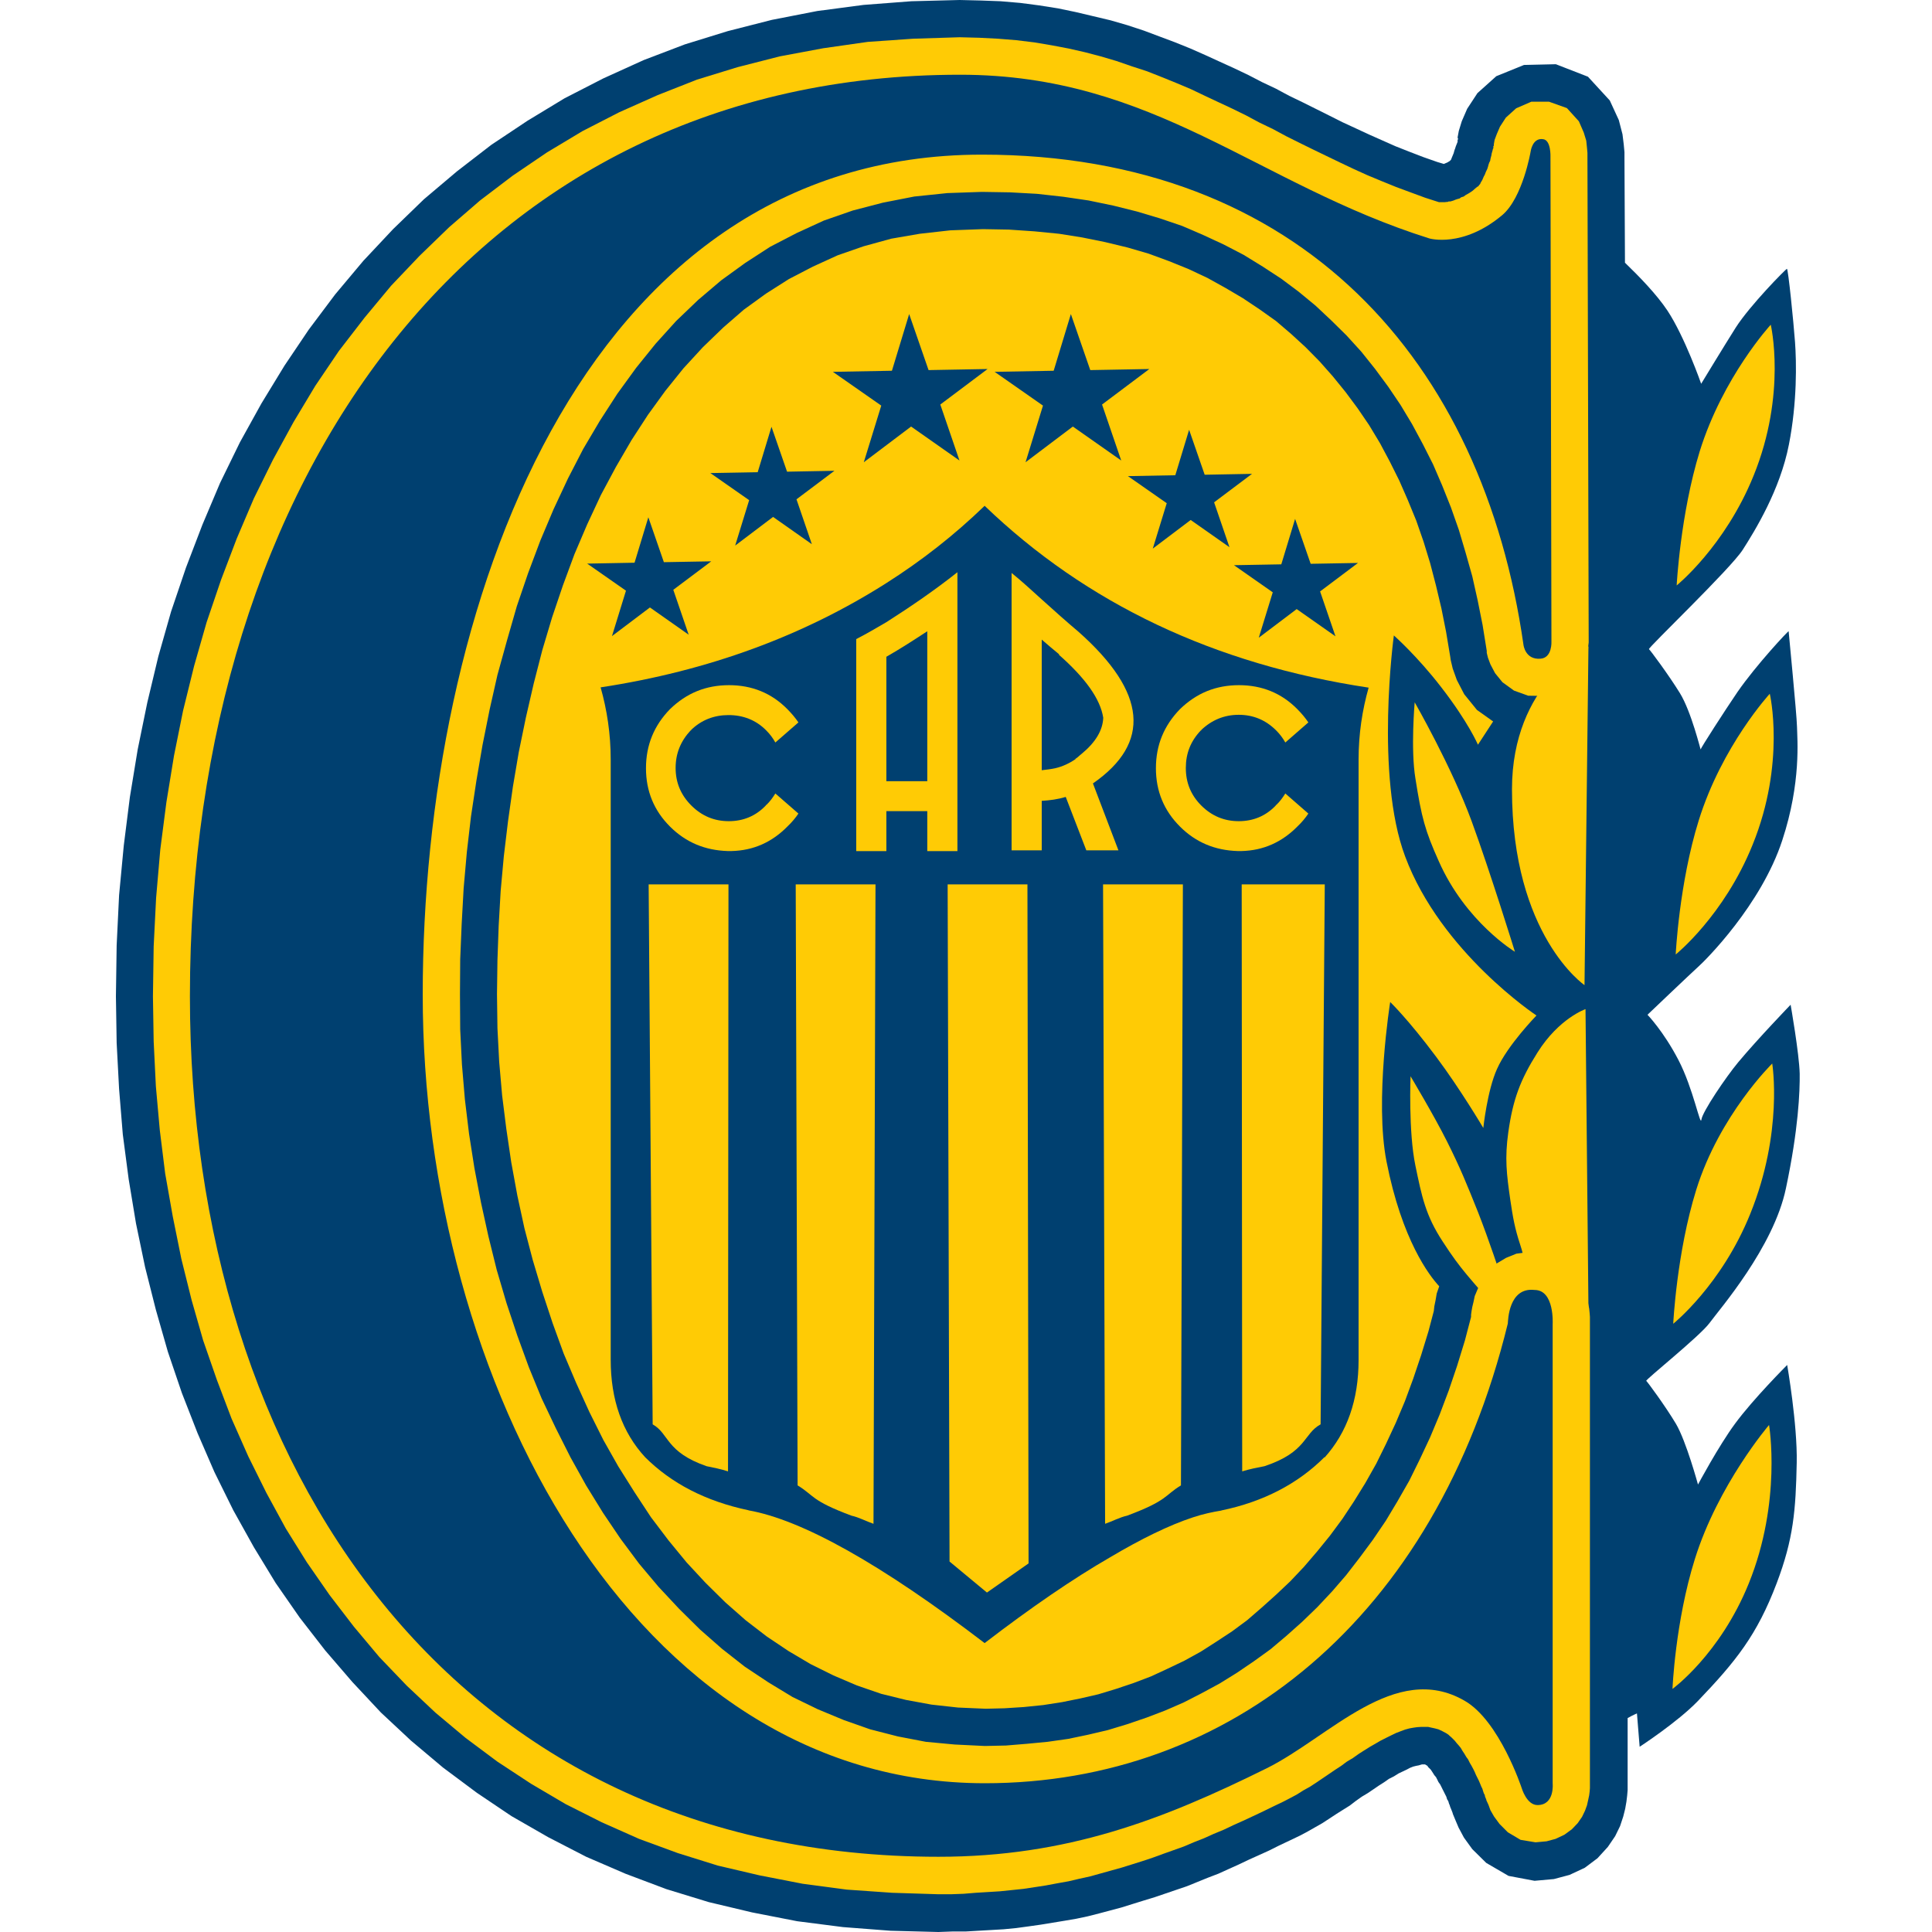
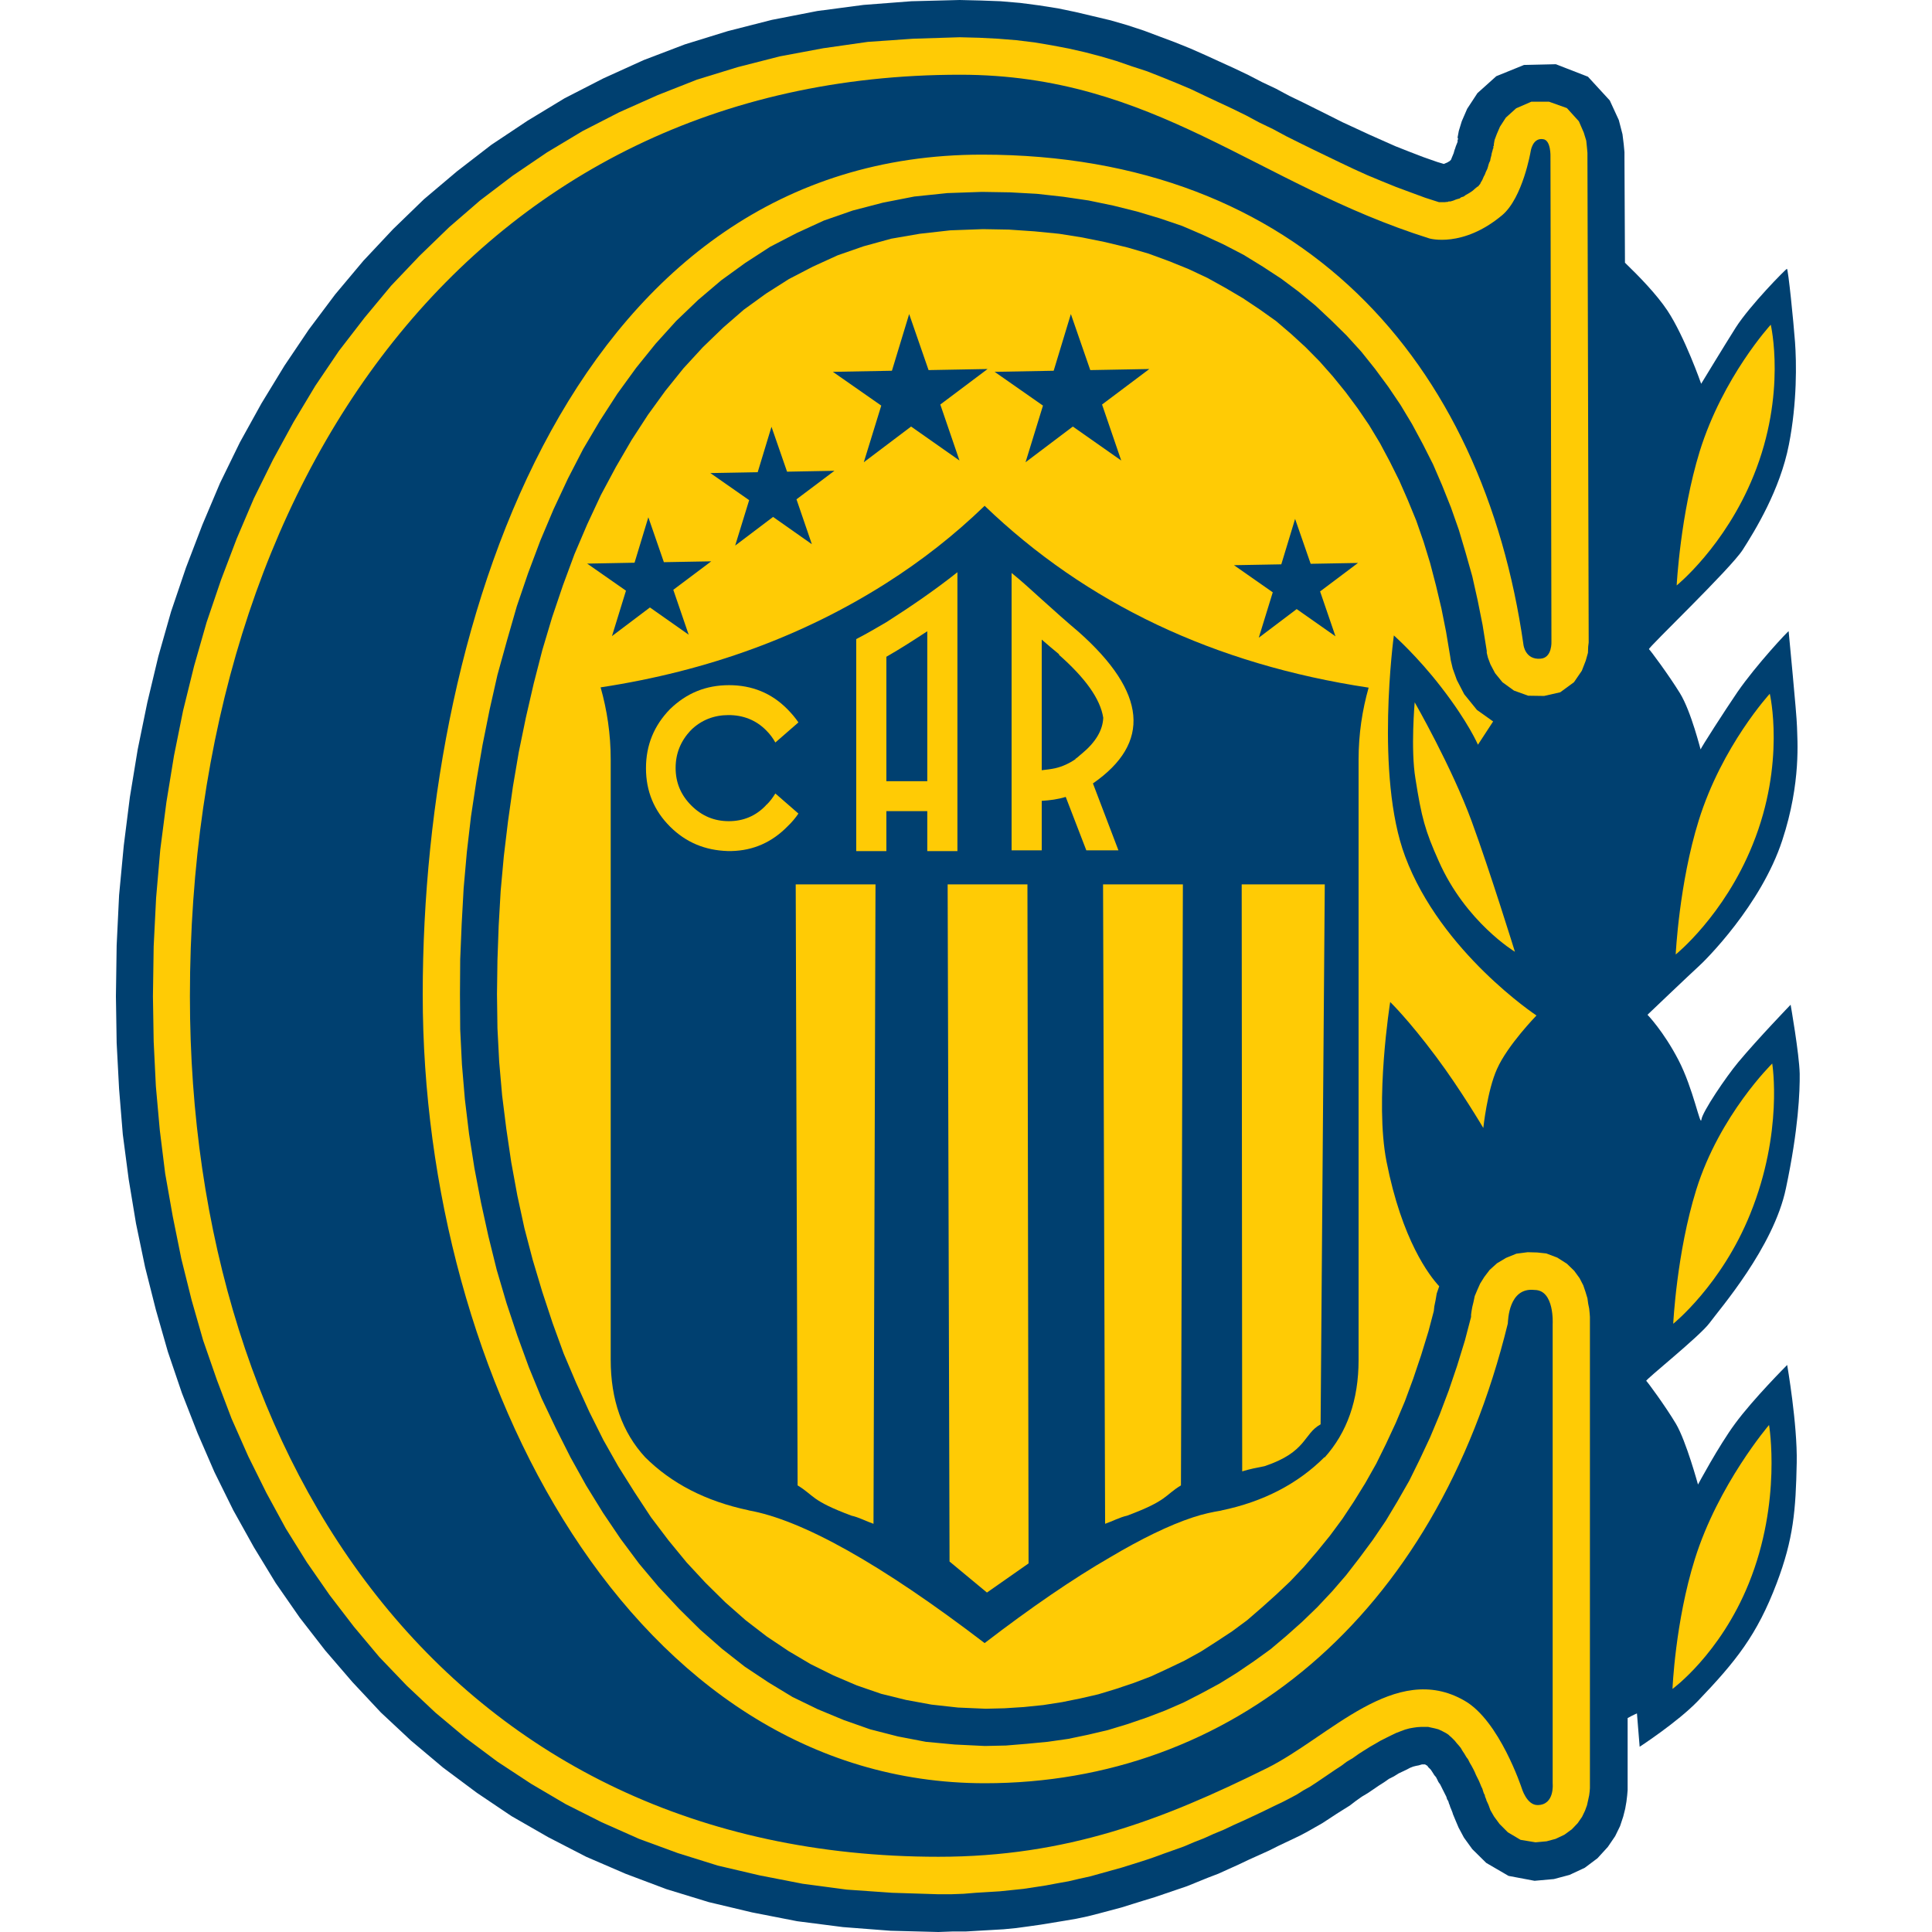
<svg xmlns="http://www.w3.org/2000/svg" width="50" height="50" viewBox="0 0 50 50" fill="none">
  <path fill-rule="evenodd" clip-rule="evenodd" d="M42.054 6.799C42.422 7.154 42.872 7.617 43.151 8.035C43.601 8.714 44.026 9.932 44.026 9.932C44.026 9.932 44.635 8.929 44.92 8.479C45.288 7.902 46.22 6.957 46.246 6.957C46.278 6.957 46.417 8.333 46.455 8.853C46.493 9.373 46.512 10.407 46.297 11.504C46.068 12.684 45.415 13.737 45.104 14.225C44.794 14.713 42.644 16.768 42.675 16.8C42.707 16.825 43.176 17.453 43.474 17.935C43.772 18.417 44.013 19.425 44.013 19.394C44.013 19.362 44.629 18.404 44.965 17.91C45.447 17.212 46.29 16.311 46.29 16.337C46.29 16.369 46.499 18.48 46.506 18.804C46.512 19.121 46.62 20.244 46.125 21.747C45.58 23.415 44.14 24.854 43.937 25.032C43.741 25.209 42.637 26.262 42.637 26.262C42.637 26.262 43.05 26.687 43.436 27.429C43.823 28.171 44.007 29.179 44.032 28.976C44.058 28.773 44.667 27.873 44.984 27.492C45.491 26.884 46.341 26.002 46.341 26.002C46.341 26.002 46.563 27.264 46.576 27.784C46.582 28.247 46.544 29.224 46.22 30.752C45.903 32.281 44.495 33.891 44.242 34.24C43.988 34.583 42.574 35.712 42.605 35.737C42.637 35.762 43.1 36.39 43.373 36.847C43.639 37.297 43.944 38.42 43.944 38.42C43.944 38.42 44.476 37.424 44.901 36.847C45.371 36.206 46.252 35.325 46.252 35.325C46.252 35.325 46.519 36.859 46.499 37.855C46.474 39.086 46.417 39.821 45.98 40.975C45.472 42.313 44.927 42.992 43.937 44.026C43.411 44.571 42.434 45.206 42.434 45.206L42.364 44.343C42.364 44.343 42.257 44.387 42.123 44.464V46.112V46.208V46.328L42.111 46.468L42.092 46.626L42.06 46.81L42.009 47.013L41.927 47.26L41.8 47.52L41.61 47.799L41.343 48.091L41.014 48.338L40.62 48.522L40.215 48.63L39.714 48.675L39.041 48.548L38.464 48.212L38.103 47.856L37.887 47.558L37.748 47.298L37.665 47.102L37.602 46.95L37.589 46.905L37.576 46.873L37.564 46.842L37.551 46.81L37.532 46.766L37.519 46.721L37.5 46.677L37.481 46.613L37.45 46.563L37.431 46.499L37.399 46.436L37.367 46.372L37.335 46.309L37.304 46.246L37.272 46.182L37.227 46.119L37.196 46.055L37.164 45.992L37.12 45.941L37.088 45.89L37.056 45.84L37.025 45.795L36.961 45.732L36.942 45.7L36.91 45.681L36.879 45.662H36.847H36.803L36.758 45.675L36.714 45.688L36.65 45.7L36.574 45.719L36.492 45.751L36.409 45.795L36.302 45.846L36.194 45.897L36.073 45.973L35.947 46.036L35.82 46.125L35.68 46.214L35.541 46.309L35.401 46.404L35.242 46.499L35.09 46.607L34.932 46.728L34.761 46.835L34.589 46.943L34.405 47.064L34.221 47.184L34.031 47.292L33.841 47.4L33.638 47.508L33.372 47.635L33.105 47.761L32.852 47.888L32.585 48.009L32.319 48.129L32.065 48.25L31.799 48.37L31.532 48.491L31.253 48.598L30.987 48.706L30.721 48.814L30.442 48.909L30.163 49.004L29.884 49.099L29.592 49.188L29.306 49.277L29.021 49.366L28.736 49.442L28.45 49.518L28.152 49.594L27.854 49.657L27.556 49.708L27.245 49.759L26.934 49.81L26.624 49.854L26.3 49.898L25.971 49.93L25.647 49.949L25.317 49.968L24.988 49.987H24.645L24.284 50L23.047 49.968L21.817 49.873L20.631 49.721L19.464 49.493L18.341 49.226L17.244 48.89L16.185 48.491L15.17 48.053L14.187 47.546L13.236 47L12.342 46.398L11.466 45.745L10.636 45.047L9.856 44.318L9.12 43.531L8.416 42.713L7.756 41.863L7.135 40.969L6.571 40.043L6.038 39.086L5.549 38.096L5.112 37.088L4.706 36.048L4.344 34.982L4.034 33.898L3.755 32.794L3.52 31.665L3.33 30.517L3.178 29.357L3.082 28.184L3.019 26.991L3 25.786L3.019 24.467L3.082 23.167L3.203 21.886L3.361 20.63L3.564 19.394L3.812 18.182L4.097 16.99L4.427 15.829L4.814 14.688L5.239 13.578L5.695 12.5L6.209 11.447L6.767 10.439L7.363 9.462L7.991 8.53L8.676 7.617L9.405 6.748L10.173 5.93L10.972 5.156L11.828 4.433L12.716 3.748L13.648 3.127L14.612 2.543L15.614 2.029L16.661 1.554L17.726 1.148L18.836 0.805L19.977 0.514L21.151 0.285L22.349 0.127L23.586 0.032L24.835 0L25.381 0.013L25.895 0.032L26.408 0.076L26.896 0.14L27.378 0.216L27.835 0.311L28.292 0.419L28.742 0.526L29.18 0.653L29.605 0.793L30.01 0.945L30.416 1.097L30.809 1.256L31.196 1.427L31.57 1.598L31.945 1.769L32.306 1.941L32.661 2.125L33.023 2.296L33.365 2.48L33.72 2.651L34.063 2.822L34.405 2.993L34.748 3.165L35.09 3.323L35.433 3.482L35.775 3.634L36.118 3.786L36.473 3.926L36.834 4.065L37.196 4.192L37.367 4.243L37.411 4.224L37.456 4.205L37.488 4.186L37.519 4.167L37.551 4.135L37.564 4.103L37.576 4.072L37.595 4.027L37.608 3.995L37.621 3.964L37.633 3.919L37.646 3.875L37.659 3.843L37.672 3.799L37.684 3.767L37.697 3.735L37.709 3.704L37.722 3.672V3.628L37.735 3.596L37.722 3.558L37.754 3.387L37.83 3.139L37.97 2.816L38.236 2.41L38.724 1.972L39.441 1.681L40.265 1.662L41.096 1.985L41.661 2.6L41.895 3.108L41.99 3.475L42.022 3.735L42.041 3.938V4.065V4.097L42.054 6.799Z" fill="#004070" />
  <path fill-rule="evenodd" clip-rule="evenodd" d="M37.247 33.289C36.993 33.016 36.283 32.097 35.883 30.061C35.572 28.482 35.978 25.932 35.978 25.932C35.978 25.932 36.441 26.376 37.17 27.353C37.805 28.203 38.388 29.192 38.388 29.192C38.388 29.192 38.49 28.222 38.743 27.664C39.016 27.048 39.764 26.281 39.764 26.281C39.764 26.281 37.291 24.645 36.365 22.165C35.579 20.072 36.073 16.445 36.073 16.445C36.073 16.445 36.682 16.984 37.297 17.783C38.001 18.69 38.249 19.273 38.249 19.273L38.642 18.671L38.223 18.373L37.894 17.967L37.703 17.599L37.596 17.301L37.545 17.085L37.532 16.996L37.424 16.349L37.304 15.747L37.164 15.157L37.012 14.574L36.841 14.016L36.651 13.47L36.435 12.944L36.213 12.437L35.966 11.942L35.712 11.466L35.433 11.003L35.135 10.566L34.824 10.147L34.494 9.741L34.152 9.354L33.79 8.987L33.416 8.644L33.023 8.308L32.604 8.01L32.167 7.718L31.716 7.452L31.247 7.192L30.759 6.963L30.258 6.76L29.725 6.564L29.18 6.405L28.603 6.266L28.006 6.145L27.41 6.05L26.77 5.987L26.11 5.942L25.438 5.93L24.594 5.961L23.802 6.05L23.066 6.177L22.349 6.374L21.677 6.608L21.037 6.9L20.415 7.223L19.825 7.598L19.248 8.016L18.715 8.479L18.189 8.987L17.688 9.532L17.219 10.115L16.768 10.737L16.344 11.39L15.938 12.088L15.551 12.811L15.196 13.572L14.866 14.345L14.568 15.151L14.289 15.975L14.035 16.825L13.813 17.688L13.61 18.569L13.426 19.463L13.274 20.358L13.147 21.258L13.039 22.159L12.957 23.059L12.906 23.953L12.874 24.848L12.862 25.729L12.874 26.611L12.919 27.48L12.995 28.349L13.103 29.211L13.23 30.073L13.388 30.936L13.572 31.786L13.788 32.61L14.035 33.435L14.301 34.24L14.587 35.027L14.91 35.788L15.253 36.542L15.614 37.265L16.001 37.95L16.42 38.616L16.845 39.263L17.301 39.865L17.77 40.436L18.259 40.963L18.773 41.47L19.299 41.933L19.844 42.352L20.402 42.726L20.98 43.068L21.569 43.36L22.178 43.62L22.806 43.836L23.447 43.994L24.106 44.115L24.791 44.191L25.508 44.222L25.996 44.21L26.497 44.178L26.998 44.127L27.486 44.051L27.956 43.956L28.425 43.848L28.882 43.709L29.338 43.556L29.788 43.385L30.226 43.182L30.651 42.979L31.076 42.745L31.482 42.485L31.888 42.218L32.281 41.927L32.655 41.603L33.029 41.267L33.391 40.925L33.746 40.55L34.088 40.151L34.418 39.745L34.742 39.307L35.04 38.857L35.338 38.375L35.617 37.88L35.87 37.367L36.124 36.821L36.359 36.263L36.574 35.68L36.777 35.077L36.968 34.456L37.107 33.929L37.12 33.809L37.151 33.657L37.183 33.473L37.247 33.289Z" fill="#FFCB05" />
  <path fill-rule="evenodd" clip-rule="evenodd" d="M16.779 13.387L17.181 14.549L18.407 14.527L17.425 15.264L17.823 16.426L16.82 15.721L15.838 16.462L16.2 15.287L15.196 14.586L16.422 14.563L16.779 13.387Z" fill="#004070" />
  <path fill-rule="evenodd" clip-rule="evenodd" d="M43.392 15.151C43.392 15.151 43.487 13.312 43.988 11.682C44.59 9.748 45.827 8.403 45.827 8.403C45.827 8.403 46.246 10.185 45.383 12.31C44.641 14.143 43.392 15.151 43.392 15.151Z" fill="#FFCB05" />
  <path fill-rule="evenodd" clip-rule="evenodd" d="M43.367 24.702C43.367 24.702 43.455 22.863 43.963 21.233C44.565 19.299 45.802 17.954 45.802 17.954C45.802 17.954 46.22 19.736 45.358 21.861C44.616 23.7 43.367 24.702 43.367 24.702Z" fill="#FFCB05" />
  <path fill-rule="evenodd" clip-rule="evenodd" d="M43.303 34.259C43.303 34.259 43.392 32.42 43.899 30.79C44.502 28.856 45.865 27.524 45.865 27.524C45.865 27.524 46.157 29.293 45.295 31.418C44.553 33.257 43.303 34.259 43.303 34.259Z" fill="#FFCB05" />
  <path fill-rule="evenodd" clip-rule="evenodd" d="M43.284 43.709C43.284 43.709 43.354 41.977 43.861 40.354C44.464 38.419 45.783 36.878 45.783 36.878C45.783 36.878 46.119 38.857 45.257 40.982C44.514 42.815 43.284 43.709 43.284 43.709Z" fill="#FFCB05" />
  <path fill-rule="evenodd" clip-rule="evenodd" d="M36.612 18.176C36.612 18.176 37.57 19.844 38.09 21.264C38.566 22.564 39.206 24.632 39.206 24.632C39.206 24.632 37.931 23.864 37.234 22.285C36.879 21.493 36.79 21.157 36.631 20.148C36.505 19.393 36.612 18.176 36.612 18.176Z" fill="#FFCB05" />
-   <path fill-rule="evenodd" clip-rule="evenodd" d="M41.109 33.866L41.033 26.116C41.033 26.116 40.348 26.351 39.79 27.239C39.346 27.943 39.155 28.45 39.035 29.3C38.94 29.979 38.99 30.378 39.086 31.05C39.155 31.513 39.2 31.78 39.346 32.224C39.409 32.407 39.428 32.541 39.428 32.541C39.428 32.541 39.219 32.604 39.098 32.706C38.971 32.813 38.845 33.035 38.845 33.035C38.845 33.035 38.534 32.09 38.255 31.38C37.963 30.651 37.798 30.238 37.449 29.541C37.113 28.869 36.505 27.854 36.505 27.854C36.505 27.854 36.447 29.287 36.631 30.169C36.796 30.962 36.891 31.45 37.335 32.128C37.836 32.902 38.02 33.042 38.769 33.936L38.914 33.219L39.327 33.067L41.109 33.866Z" fill="#FFCB05" />
  <path fill-rule="evenodd" clip-rule="evenodd" d="M35.42 17.796C35.255 18.379 35.16 18.994 35.16 19.66V35.198C35.16 36.232 34.862 37.075 34.279 37.722V37.709C33.594 38.394 32.706 38.864 31.602 39.092H31.615C31.38 39.13 31.139 39.181 30.873 39.269C30.258 39.472 29.541 39.821 28.729 40.303C27.772 40.855 26.681 41.603 25.482 42.523C22.793 40.468 20.745 39.327 19.362 39.086H19.375C18.259 38.851 17.371 38.388 16.686 37.703L16.699 37.716C16.102 37.069 15.805 36.225 15.805 35.192V19.654C15.805 18.994 15.709 18.373 15.544 17.789C18.335 17.364 20.796 16.451 22.933 15.094C23.852 14.51 24.696 13.851 25.482 13.09C28.114 15.62 31.425 17.193 35.42 17.796Z" fill="#004070" />
-   <path fill-rule="evenodd" clip-rule="evenodd" d="M32.059 18.499C32.433 18.499 32.757 18.633 33.029 18.905C33.124 19 33.2 19.102 33.264 19.216L33.86 18.696C33.784 18.582 33.689 18.468 33.575 18.353C33.162 17.935 32.655 17.732 32.065 17.732C31.469 17.732 30.968 17.935 30.537 18.353C30.125 18.778 29.915 19.279 29.915 19.882C29.915 20.478 30.125 20.979 30.537 21.391C30.949 21.803 31.444 22.006 32.027 22.025H32.129C32.699 22.013 33.181 21.791 33.575 21.391C33.689 21.283 33.784 21.169 33.86 21.055L33.264 20.535C33.2 20.637 33.124 20.744 33.029 20.833C33.017 20.833 33.017 20.833 33.017 20.846C32.757 21.119 32.433 21.252 32.059 21.252C31.685 21.252 31.361 21.119 31.088 20.846C30.816 20.573 30.689 20.25 30.689 19.875C30.689 19.495 30.816 19.178 31.076 18.905C31.088 18.905 31.088 18.905 31.088 18.892C31.361 18.633 31.685 18.499 32.059 18.499Z" fill="#FFCB05" />
  <path fill-rule="evenodd" clip-rule="evenodd" d="M26.96 15.513C26.7 15.278 26.446 15.043 26.18 14.828V22.007H26.96V20.726C27.169 20.713 27.372 20.688 27.581 20.624L28.114 22.007H28.945L28.285 20.275C29.795 19.229 29.681 17.922 27.918 16.356C27.594 16.083 27.283 15.804 26.96 15.513ZM26.96 16.553C27.106 16.68 27.264 16.813 27.417 16.939H27.398C28.089 17.548 28.476 18.087 28.552 18.576C28.539 18.899 28.355 19.21 27.994 19.508C27.943 19.546 27.892 19.603 27.829 19.641H27.841C27.677 19.755 27.499 19.838 27.309 19.882C27.195 19.907 27.074 19.92 26.96 19.933V16.553Z" fill="#FFCB05" />
  <path fill-rule="evenodd" clip-rule="evenodd" d="M24.778 14.809C24.195 15.272 23.573 15.697 22.939 16.102C22.698 16.242 22.432 16.4 22.159 16.54V22.026H22.939V20.992H23.998V22.026H24.778V14.809ZM22.939 16.997C23.307 16.787 23.649 16.565 23.998 16.337V20.218H22.939V16.997Z" fill="#FFCB05" />
  <path fill-rule="evenodd" clip-rule="evenodd" d="M19.832 18.905C19.927 19 20.003 19.102 20.066 19.216L20.663 18.696C20.586 18.582 20.491 18.468 20.377 18.353C19.965 17.935 19.457 17.732 18.868 17.732C18.272 17.732 17.77 17.935 17.339 18.353C16.927 18.778 16.718 19.279 16.718 19.882C16.718 20.478 16.927 20.979 17.339 21.391C17.752 21.803 18.246 22.006 18.83 22.025H18.931C19.502 22.013 19.984 21.791 20.377 21.391C20.491 21.283 20.586 21.169 20.663 21.055L20.066 20.535C20.003 20.637 19.927 20.744 19.832 20.833C19.819 20.833 19.819 20.833 19.819 20.846C19.559 21.119 19.235 21.252 18.861 21.252C18.487 21.252 18.164 21.119 17.891 20.846C17.618 20.573 17.485 20.25 17.485 19.875C17.485 19.495 17.618 19.178 17.872 18.905C17.885 18.905 17.885 18.905 17.885 18.892C18.151 18.633 18.481 18.506 18.855 18.506C19.229 18.506 19.565 18.633 19.832 18.905Z" fill="#FFCB05" />
  <path fill-rule="evenodd" clip-rule="evenodd" d="M34.177 36.862L34.285 22.888H32.135L32.148 38.079C32.344 38.018 32.535 37.982 32.725 37.945C33.831 37.576 33.727 37.106 34.177 36.862Z" fill="#FFCB05" />
-   <path fill-rule="evenodd" clip-rule="evenodd" d="M41.007 25.495L41.109 16.73C41.109 16.73 39.13 17.675 39.13 20.427C39.13 24.213 41.007 25.495 41.007 25.495Z" fill="#FFCB05" />
  <path fill-rule="evenodd" clip-rule="evenodd" d="M27.22 1.173L26.77 1.097L26.3 1.04L25.831 1.002L25.343 0.977L24.835 0.964L23.63 1.002L22.457 1.084L21.303 1.249L20.18 1.459L19.089 1.738L18.037 2.061L17.022 2.461L16.026 2.905L15.075 3.393L14.155 3.945L13.268 4.547L12.424 5.188L11.625 5.879L10.858 6.621L10.122 7.395L9.437 8.219L8.771 9.082L8.162 9.982L7.598 10.921L7.065 11.897L6.57 12.899L6.126 13.94L5.721 15.005L5.346 16.108L5.023 17.237L4.738 18.392L4.503 19.558L4.306 20.764L4.148 21.988L4.04 23.237L3.977 24.492L3.958 25.786L3.977 26.953L4.034 28.114L4.135 29.243L4.275 30.372L4.471 31.481L4.693 32.578L4.96 33.65L5.258 34.69L5.613 35.712L5.993 36.714L6.425 37.69L6.894 38.635L7.395 39.555L7.94 40.43L8.53 41.28L9.158 42.098L9.817 42.884L10.528 43.626L11.27 44.324L12.05 44.977L12.874 45.592L13.743 46.163L14.637 46.689L15.57 47.159L16.54 47.59L17.542 47.958L18.576 48.281L19.66 48.535L20.77 48.751L21.912 48.903L23.085 48.985L24.284 49.023H24.613L24.937 49.011L25.254 48.985L25.565 48.966L25.875 48.947L26.186 48.915L26.484 48.884L26.782 48.839L27.068 48.795L27.372 48.738L27.657 48.687L27.924 48.624L28.215 48.56L28.488 48.484L28.761 48.408L29.034 48.332L29.3 48.249L29.579 48.161L29.845 48.072L30.105 47.977L30.372 47.882L30.638 47.787L30.892 47.679L31.152 47.577L31.405 47.463L31.666 47.355L31.919 47.235L32.173 47.121L32.433 47L32.687 46.88L32.947 46.753L33.213 46.626L33.384 46.537L33.562 46.442L33.733 46.334L33.904 46.239L34.069 46.131L34.228 46.023L34.386 45.916L34.545 45.808L34.71 45.7L34.855 45.592L35.014 45.497L35.166 45.389L35.306 45.3L35.458 45.205L35.591 45.129L35.731 45.047L35.87 44.977L35.997 44.914L36.13 44.85L36.244 44.806L36.365 44.761L36.479 44.73L36.587 44.711L36.682 44.698L36.777 44.692H36.866H36.961L37.044 44.711L37.132 44.73L37.227 44.755L37.323 44.8L37.418 44.85L37.449 44.869L37.487 44.895L37.519 44.926L37.557 44.958L37.602 45.002L37.652 45.053L37.697 45.11L37.754 45.174L37.805 45.237L37.849 45.313L37.9 45.389L37.944 45.465L37.995 45.535L38.039 45.624L38.084 45.7L38.128 45.782L38.166 45.859L38.198 45.935L38.242 46.023L38.274 46.087L38.306 46.163L38.337 46.239L38.363 46.29L38.382 46.353L38.401 46.41L38.426 46.455L38.432 46.493L38.445 46.525L38.458 46.556L38.464 46.569V46.582L38.477 46.613L38.521 46.708L38.572 46.848L38.667 47.013L38.807 47.203L39.022 47.419L39.352 47.615L39.739 47.679L40.024 47.653L40.259 47.59L40.487 47.482L40.678 47.343L40.83 47.184L40.944 47.019L41.02 46.861L41.071 46.721L41.102 46.582L41.128 46.461L41.14 46.366L41.147 46.277V46.195V46.138V46.119V34.285V34.24V34.164V34.082L41.14 33.986L41.128 33.866L41.102 33.739L41.083 33.6L41.033 33.435L40.975 33.264L40.88 33.08L40.741 32.889L40.551 32.705L40.303 32.547L40.018 32.439L39.783 32.414L39.536 32.407L39.244 32.445L38.978 32.553L38.743 32.693L38.553 32.864L38.413 33.048L38.306 33.219L38.23 33.39L38.166 33.542L38.134 33.695L38.103 33.822L38.084 33.929L38.071 34.025V34.082L37.912 34.69L37.709 35.35L37.494 35.984L37.259 36.606L37.012 37.196L36.745 37.766L36.473 38.318L36.168 38.851L35.864 39.358L35.528 39.853L35.185 40.316L34.837 40.766L34.475 41.185L34.088 41.597L33.701 41.971L33.295 42.333L32.883 42.681L32.452 42.992L32.014 43.29L31.564 43.569L31.107 43.816L30.638 44.057L30.156 44.267L29.674 44.451L29.173 44.622L28.672 44.774L28.158 44.895L27.645 45.002L27.112 45.078L26.579 45.129L26.034 45.174L25.488 45.186L24.708 45.148L23.96 45.078L23.237 44.939L22.52 44.755L21.835 44.514L21.163 44.235L20.51 43.918L19.882 43.537L19.273 43.132L18.683 42.669L18.119 42.174L17.574 41.635L17.041 41.064L16.54 40.468L16.058 39.821L15.608 39.155L15.17 38.445L14.764 37.715L14.384 36.961L14.016 36.187L13.686 35.382L13.388 34.564L13.109 33.726L12.855 32.864L12.64 31.995L12.449 31.126L12.278 30.232L12.139 29.344L12.031 28.45L11.955 27.549L11.91 26.642L11.904 25.742L11.91 24.829L11.948 23.915L11.999 22.989L12.082 22.051L12.189 21.131L12.329 20.205L12.488 19.279L12.671 18.366L12.874 17.466L13.122 16.571L13.375 15.69L13.667 14.834L13.984 13.99L14.327 13.178L14.701 12.379L15.094 11.618L15.525 10.889L15.976 10.191L16.464 9.519L16.965 8.898L17.498 8.308L18.068 7.762L18.665 7.255L19.286 6.805L19.933 6.386L20.618 6.031L21.322 5.708L22.07 5.448L22.85 5.245L23.662 5.086L24.518 4.997L25.412 4.966L26.142 4.978L26.833 5.016L27.518 5.092L28.171 5.188L28.812 5.321L29.421 5.473L30.017 5.651L30.594 5.847L31.139 6.082L31.672 6.329L32.186 6.596L32.68 6.9L33.156 7.211L33.606 7.547L34.044 7.908L34.45 8.289L34.849 8.682L35.23 9.101L35.585 9.545L35.927 10.008L36.244 10.477L36.542 10.972L36.822 11.492L37.088 12.018L37.323 12.563L37.551 13.134L37.754 13.711L37.931 14.307L38.103 14.916L38.242 15.538L38.369 16.172L38.477 16.844V16.895L38.508 17.022L38.572 17.193L38.692 17.421L38.883 17.656L39.181 17.872L39.549 18.005L39.961 18.011L40.379 17.916L40.734 17.656L40.938 17.358L41.039 17.098L41.096 16.895L41.102 16.736L41.115 16.628V16.584L41.083 4.071V4.052V3.957L41.071 3.824L41.052 3.64L40.988 3.431L40.861 3.139L40.551 2.797L40.088 2.632H39.631L39.238 2.803L38.971 3.044L38.819 3.279L38.737 3.469L38.68 3.621L38.661 3.729V3.761V3.773L38.648 3.78V3.805V3.837L38.635 3.856L38.629 3.888L38.616 3.932L38.604 3.976L38.597 4.021L38.585 4.065L38.572 4.116L38.566 4.16L38.54 4.211L38.521 4.268L38.508 4.319L38.489 4.376L38.464 4.427L38.445 4.471L38.426 4.522L38.401 4.566L38.382 4.61L38.363 4.655L38.337 4.699L38.318 4.731L38.306 4.763L38.286 4.782L38.274 4.801L38.261 4.813L38.255 4.826H38.242L38.179 4.877L38.115 4.934L38.052 4.978L37.989 5.016L37.931 5.048L37.881 5.086L37.817 5.105L37.773 5.137L37.722 5.15L37.665 5.169L37.621 5.188L37.583 5.2L37.538 5.213H37.494L37.462 5.226H37.43L37.399 5.232H37.367H37.348H37.316H37.291H37.272H37.259H37.24L36.885 5.118L36.505 4.978L36.13 4.839L35.756 4.687L35.388 4.534L35.039 4.376L34.678 4.205L34.336 4.04L33.98 3.868L33.632 3.697L33.289 3.526L32.947 3.342L32.592 3.171L32.249 2.987L31.9 2.816L31.532 2.644L31.183 2.48L30.822 2.308L30.448 2.15L30.074 1.998L29.687 1.845L29.3 1.719L28.894 1.579L28.488 1.459L28.076 1.351L27.657 1.256L27.22 1.173Z" fill="#FFCB05" />
  <path fill-rule="evenodd" clip-rule="evenodd" d="M36.993 6.171C32.516 4.763 29.89 1.934 24.848 1.934C12.323 1.934 4.915 12.373 4.915 25.786C4.915 37.988 11.765 48.053 24.29 48.053C27.613 48.053 30.093 47.095 32.782 45.763C34.405 44.958 36.105 42.979 37.9 44.013C38.807 44.527 39.384 46.283 39.384 46.283C39.384 46.283 39.511 46.715 39.79 46.715C40.24 46.715 40.183 46.157 40.183 46.157V34.265C40.183 34.265 40.234 33.384 39.714 33.384C39.041 33.308 39.029 34.177 39.022 34.253C37.145 41.914 31.811 46.15 25.489 46.15C16.388 46.15 10.94 35.705 10.94 25.742C10.94 15.829 14.967 4.002 25.413 4.002C33.67 4.002 38.382 9.354 39.428 16.692C39.428 16.692 39.473 17.079 39.866 17.047C40.177 17.028 40.151 16.597 40.151 16.597L40.126 4.065C40.126 4.065 40.145 3.627 39.936 3.602C39.657 3.558 39.612 3.925 39.612 3.925C39.612 3.925 39.409 5.118 38.877 5.568C37.855 6.424 36.993 6.171 36.993 6.171Z" fill="#004070" />
  <path fill-rule="evenodd" clip-rule="evenodd" d="M20.369 12.207L21.595 12.184L20.613 12.922L21.011 14.084L20.007 13.378L19.026 14.12L19.388 12.944L18.384 12.243L19.609 12.221L19.966 11.045L20.369 12.207Z" fill="#004070" />
  <path fill-rule="evenodd" clip-rule="evenodd" d="M22.807 10.497L21.555 9.623L23.083 9.595L23.529 8.128L24.031 9.578L25.559 9.55L24.335 10.469L24.831 11.918L23.579 11.039L22.355 11.963L22.807 10.497Z" fill="#004070" />
-   <path fill-rule="evenodd" clip-rule="evenodd" d="M31.177 12.286L32.402 12.263L31.421 13L31.819 14.162L30.815 13.457L29.834 14.198L30.195 13.023L29.191 12.322L30.417 12.299L30.774 11.123L31.177 12.286Z" fill="#004070" />
  <path fill-rule="evenodd" clip-rule="evenodd" d="M31.935 14.627L33.16 14.605L33.517 13.429L33.92 14.591L35.145 14.569L34.164 15.306L34.562 16.468L33.558 15.763L32.577 16.504L32.939 15.329L31.935 14.627Z" fill="#004070" />
  <path fill-rule="evenodd" clip-rule="evenodd" d="M28.216 9.578L29.745 9.55L28.521 10.469L29.017 11.918L27.765 11.039L26.541 11.963L26.992 10.497L25.741 9.623L27.269 9.595L27.714 8.128L28.216 9.578Z" fill="#004070" />
-   <path fill-rule="evenodd" clip-rule="evenodd" d="M16.891 36.862L16.787 22.888H18.853L18.841 38.079C18.652 38.018 18.469 37.982 18.286 37.945C17.224 37.576 17.323 37.106 16.891 36.862Z" fill="#FFCB05" />
  <path fill-rule="evenodd" clip-rule="evenodd" d="M20.642 38.442L20.593 22.888H22.658L22.606 39.436C22.417 39.371 22.221 39.265 22.038 39.226C20.975 38.83 21.075 38.703 20.642 38.442Z" fill="#FFCB05" />
  <path fill-rule="evenodd" clip-rule="evenodd" d="M30.563 38.442L30.613 22.888H28.547L28.6 39.436C28.788 39.371 28.985 39.265 29.168 39.226C30.23 38.83 30.131 38.703 30.563 38.442Z" fill="#FFCB05" />
  <path fill-rule="evenodd" clip-rule="evenodd" d="M24.574 40.412L24.525 22.888H26.59L26.619 40.461L25.542 41.215L24.574 40.412Z" fill="#FFCB05" />
</svg>